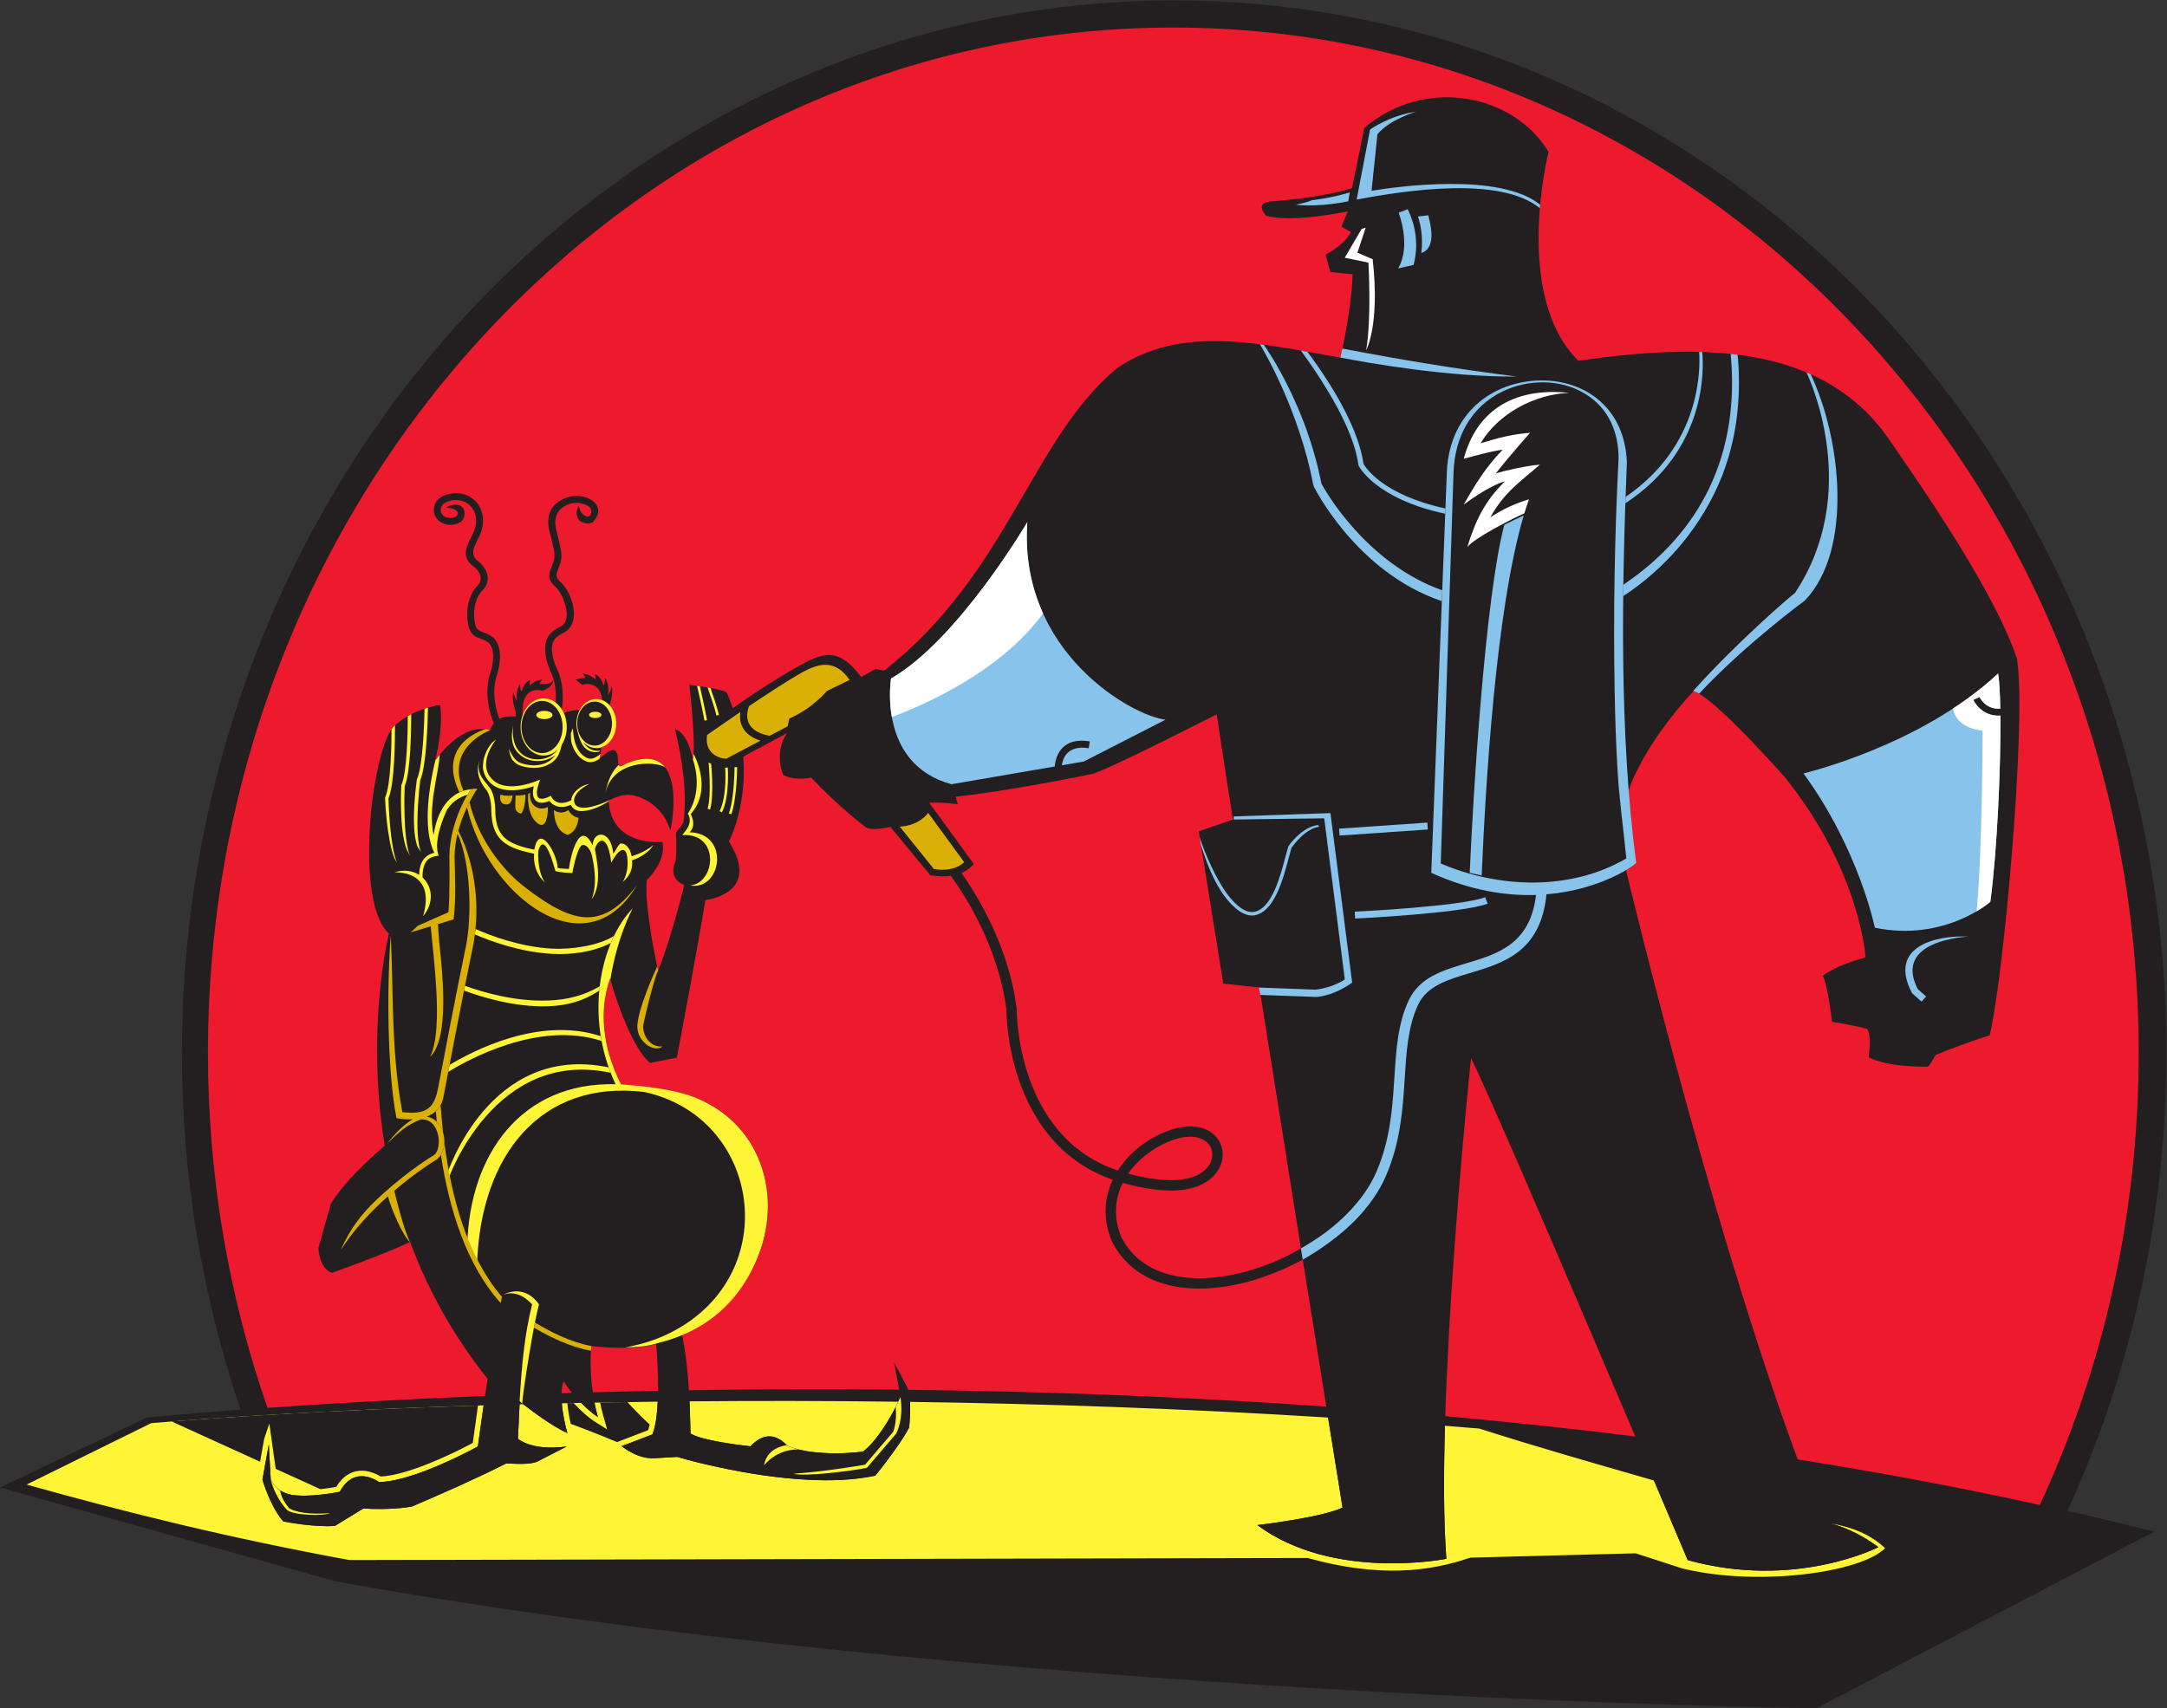
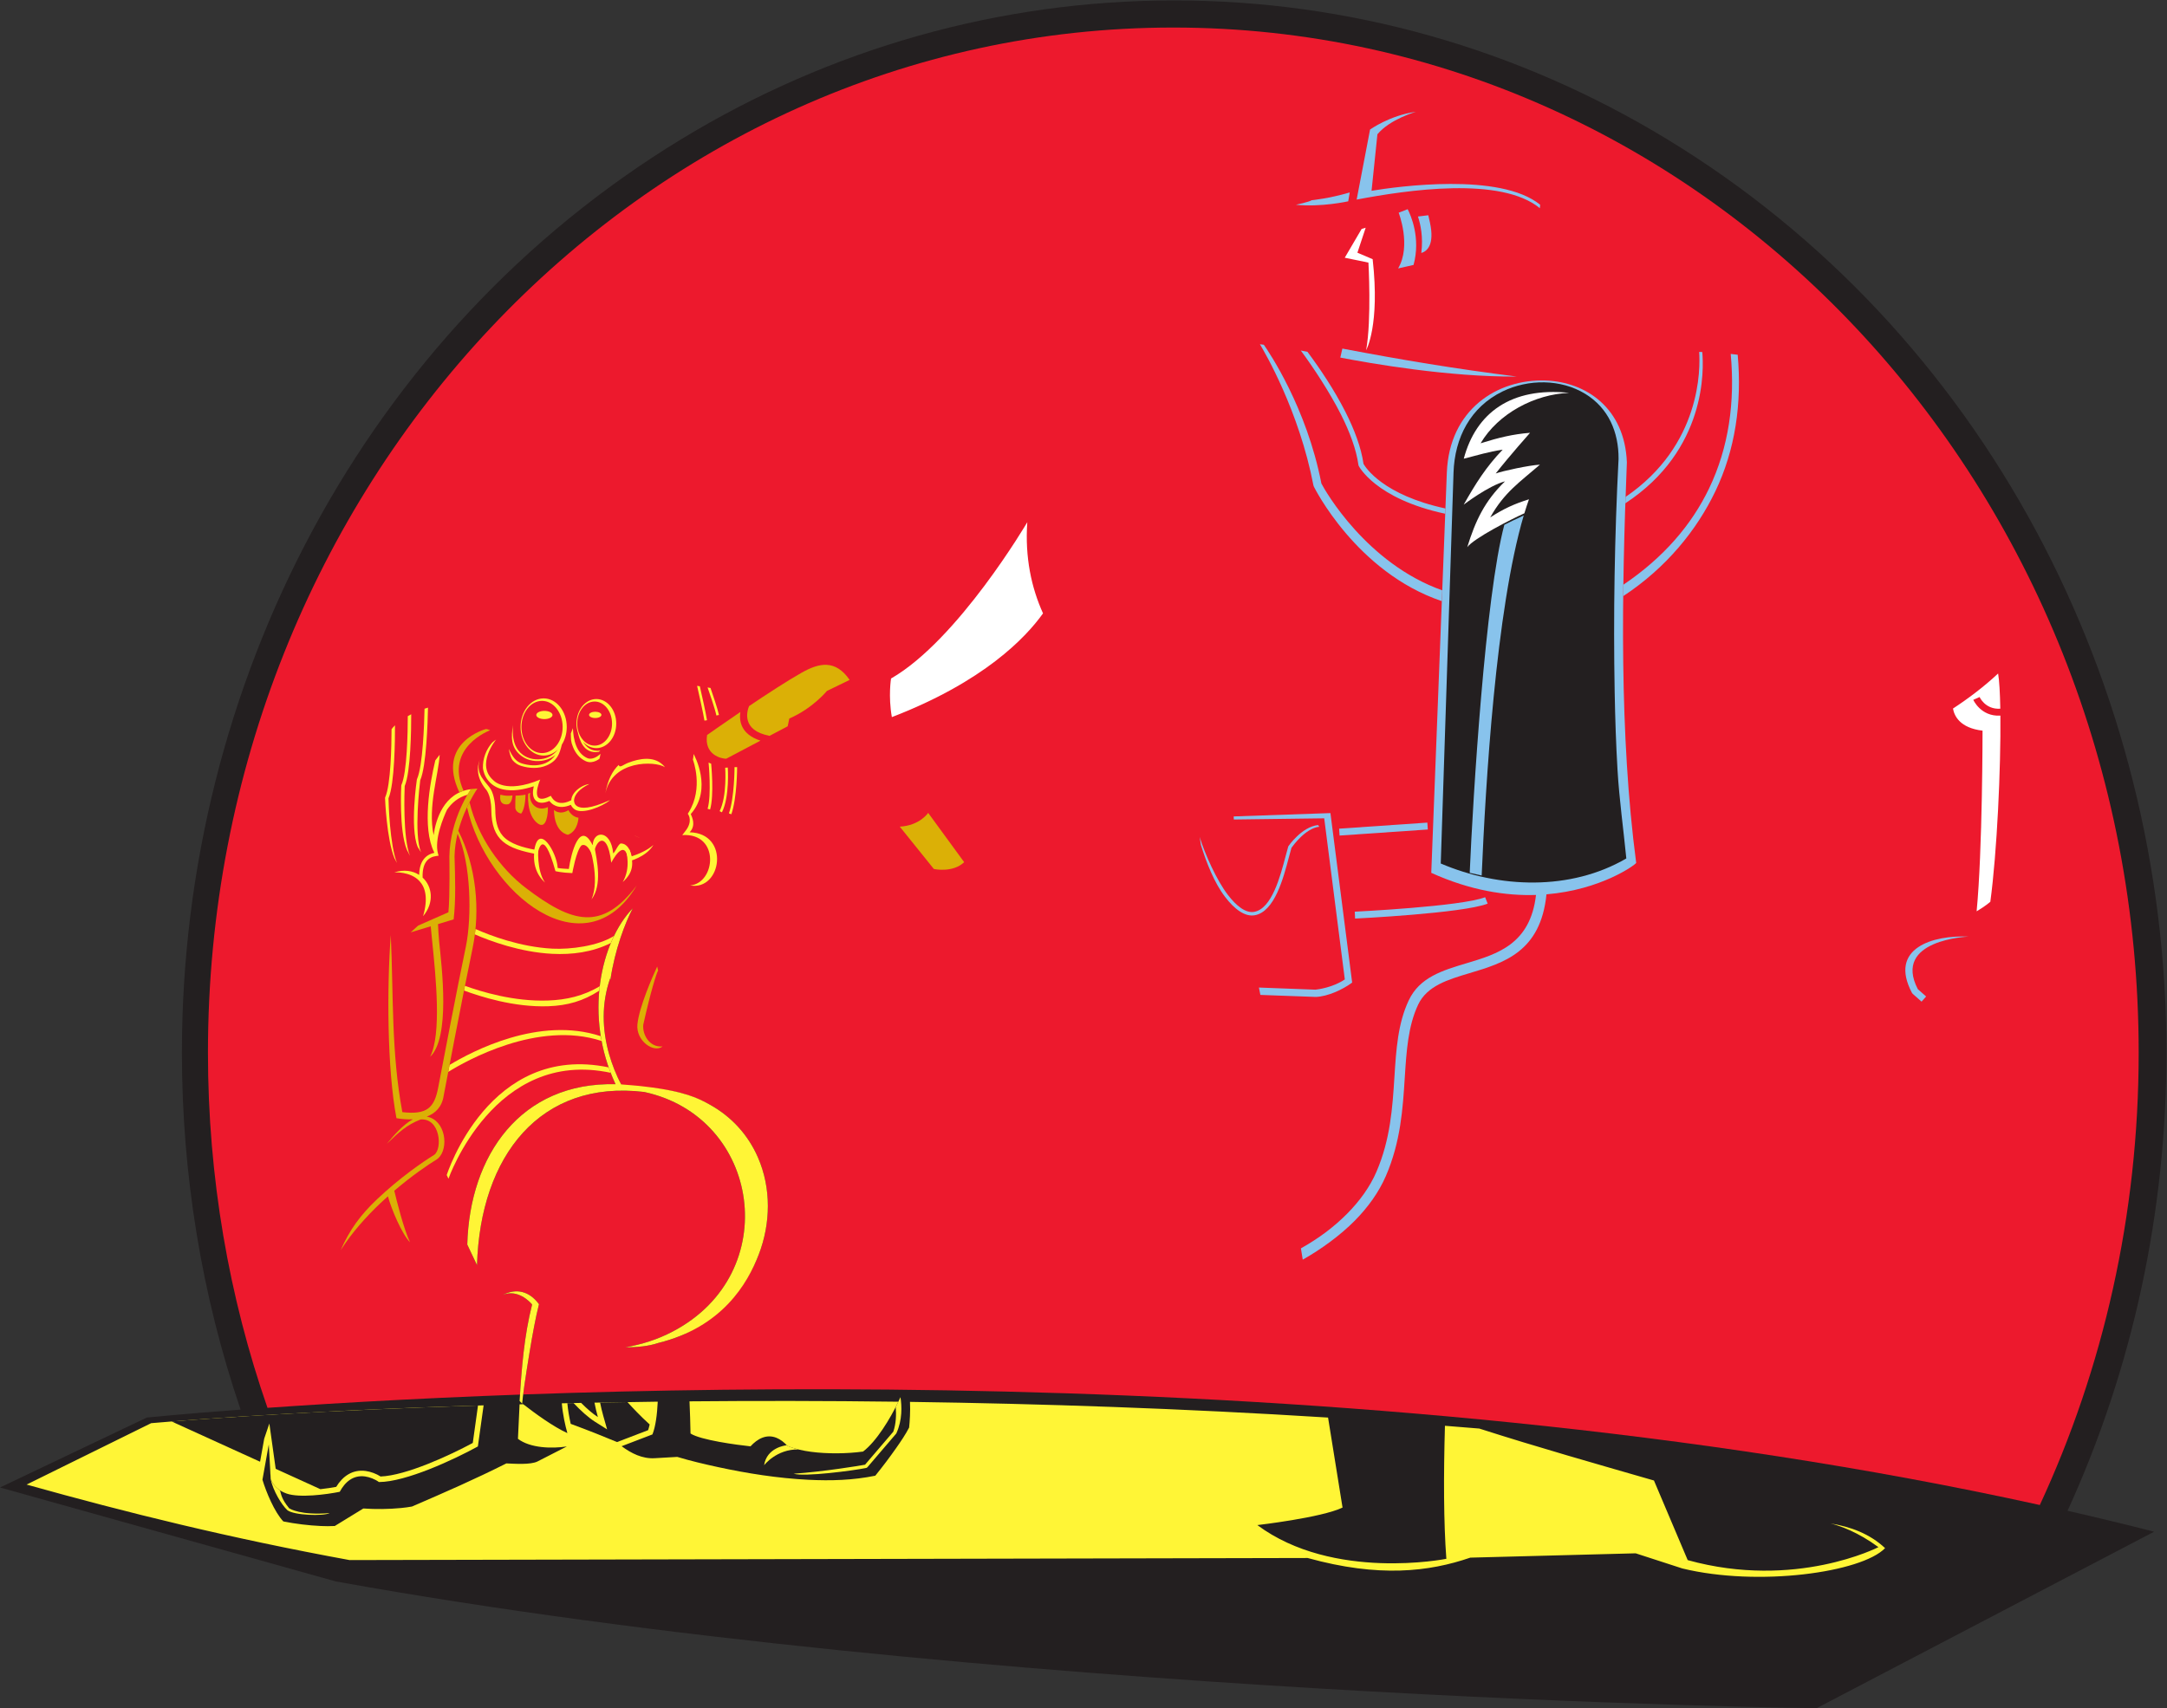
<svg xmlns="http://www.w3.org/2000/svg" viewBox="0 0 753.587 594.173" height="594.173" width="753.587" xml:space="preserve" id="svg2" version="1.1">
  <rect x="0" y="0" width="753.587" height="594.173" fill="#333333" stroke="none" />
  <defs id="defs6" />
  <g transform="matrix(1.333,0,0,-1.333,0,594.173)" id="g10">
    <g transform="scale(0.1)" id="g12">
      <path id="path14" style="fill:#231f20;fill-opacity:1;fill-rule:evenodd;stroke:none" d="m 3063.22,4456.3 c 455.65,0 896.48,-125.39 1285.59,-361.94 827.46,-503.05 1303.07,-1423.06 1303.07,-2383.55 0,-413.07 -86.61,-820.759 -258.01,-1195.822 75.79,-17.324 151.12,-35.465 225.85,-54.586 L 4739.61,0.027 C 4739.61,-1.141 2552.02,28.367 875.883,330.652 L 0,575.773 383.066,758.289 c 0,0 87.715,8.969 244.606,20.688 C 525.879,1078.11 474.57,1392.86 474.57,1710.81 c 0,960.49 475.606,1880.5 1303.06,2383.55 389.12,236.55 829.95,361.94 1285.59,361.94 v 0" />
      <path id="path16" style="fill:#ed192d;fill-opacity:1;fill-rule:evenodd;stroke:none" d="m 3060.97,4385.54 c 1390.91,0 2518.46,-1197.76 2518.46,-2675.27 0,-423.66 -92.85,-824.223 -257.89,-1180.219 C 3520.57,927.18 1470.45,837.766 697.828,783.645 597.41,1072.36 542.504,1384.46 542.504,1710.27 c 0,1477.51 1127.556,2675.27 2518.466,2675.27 v 0" />
      <path id="path18" style="fill:#fff536;fill-opacity:1;fill-rule:evenodd;stroke:none" d="m 394.355,743.605 c 0,0 334.645,30.508 867.295,46.524 -5.25,-36.43 -10.38,-73.613 -14.97,-107.285 -62.4,-34.297 -187.77,-92.735 -258.133,-92.856 -9.652,7.231 -24.57,13.032 -36.313,14.59 -30.718,4.121 -52.007,-14.258 -65.886,-40.055 -34.793,-7.05 -105.293,-16.308 -138.567,-4.613 -18.98,6.66 -34.121,18.93 -41.488,38.07 l -5.078,90.133 -16.512,-92.047 c 9.57,-32.089 31.473,-84.574 54.356,-108.734 l 0.14,-0.137 0.199,-0.039 c 31.239,-6.25 65.747,-10.488 97.45,-11.914 12.113,-0.547 24.32,-0.664 36.429,0.039 l 0.161,0.024 74.433,45.664 c 31.797,-2.246 67.129,-1.836 98.709,1.25 9.43,0.933 18.89,2.168 28.22,3.863 88.22,38.051 163.66,71.035 246.24,112.539 21.04,-0.894 63.39,-4.058 81.42,5.156 l 76.35,39.067 c -38.65,-5.942 -95.34,-4.629 -127.57,19.898 l 4.26,90.039 9.54,0.254 c 31.62,-24.605 78.4,-58.633 115.15,-75.387 -5.48,19.122 -12.19,49.278 -14.5,77.793 16.65,0.372 33.48,0.704 50.43,1.051 15.13,-15.269 30.99,-28.922 43.64,-36.89 -3.41,11.992 -6.35,24.605 -8.83,37.554 53.63,0.996 108.64,1.86 165.02,2.539 -1.61,-33.941 -5.68,-65.117 -13.84,-85.449 l -80.4,-30.777 c 25.22,-18.598 53.82,-33.125 86.02,-31.289 l 59.18,3.394 c 34.54,-10.41 71.04,-18.961 106.36,-26.621 77.08,-16.656 156.77,-29.121 235.57,-33.062 59.13,-2.969 116.5,-1.25 174.68,10.64 19.08,23.457 37.44,47.934 54.82,72.676 11.76,16.738 24,34.77 33.42,52.934 1.63,15.23 3.49,42.886 2.25,67.031 341.22,-4.77 709.54,-17.031 1090.69,-40.938 23.19,-144.32 37.78,-234.867 37.78,-234.867 -55.28,-26.519 -222.27,-45.703 -222.27,-45.703 198.01,-147.246 493.08,-88.008 493.08,-88.008 -7.11,94.731 -7.4,216.332 -3.67,347.129 29.82,-2.32 59.69,-4.722 89.61,-7.222 151.42,-48.575 303.58,-91.7 455.65,-135.571 52.89,-124.59 88.03,-207.73 88.03,-207.73 280.96,-77.856 497.61,33.847 497.61,33.847 -53.58,39.356 -99.37,55.411 -125.09,61.856 52.17,-8.598 101.97,-26.602 142.44,-64.438 -61.55,-63.589 -330.72,-101.207 -528.81,-53.101 l -121.85,39.566 -431.42,-11.289 c -107.63,-36.969 -238.38,-52.515 -424.43,-0.918 L 912.004,386.34 C 600.73,443.406 333.203,509.523 69.394,583.391 L 394.355,743.605 Z m 1404.435,56.969 c 171.2,1.528 353.63,1.449 544.82,-0.996 -21.13,-44.234 -56.96,-103.394 -92.03,-130.055 -42.09,-5.785 -93.74,-6.195 -135.48,-0.664 -21.15,2.813 -42.99,7.52 -62.71,15.821 -6.53,8.535 -18.06,16.914 -27.89,20.8 -26.42,10.426 -49.71,-2.871 -67.56,-22.343 -34.24,3.648 -130.01,16.211 -156.5,33.515 -0.53,26.344 -1.28,54.801 -2.65,83.922 v 0" />
      <path id="path20" style="fill:#231f20;fill-opacity:1;fill-rule:evenodd;stroke:none" d="m 447.699,748.059 c 112.953,8.945 399.133,29.312 799.321,41.621 -4.69,-32.539 -9.18,-65.102 -13.63,-97.676 -60.77,-32.758 -174.19,-85.141 -240.484,-87.539 -11.269,7.242 -26.109,12.691 -38.761,14.394 -34.497,4.629 -60.145,-13.695 -77.016,-41.449 -11.344,-2.105 -25.883,-4.375 -41.274,-6.051 L 719.23,624.445 702.688,742.664 689.301,703.273 678.492,642.996 447.699,748.059 Z m 1032.401,47.695 16.28,0.328 c 18.4,-19.762 39.13,-38.238 55.71,-48.672 l 31.79,-20.039 -10.27,36.156 c -3.09,10.875 -5.79,22.246 -8.1,33.907 23.57,0.429 47.4,0.82 71.51,1.187 12.04,-13.457 33.17,-36.109 57.82,-58.379 -1.18,-5.347 -2.5,-10.347 -4.01,-14.879 l -81.04,-31.039 c -29.73,12.406 -73.17,29.985 -120.91,47.524 -3.63,15.957 -7.17,35.39 -8.78,53.906 v 0" />
-       <path id="path22" style="fill:#231f20;fill-opacity:1;fill-rule:evenodd;stroke:none" d="m 1135.33,2472.81 c 24.61,33.25 59.86,69.97 101.2,80.06 11.56,2.82 30.17,4.13 41.67,-1.01 2.58,6.94 5.97,12.91 10.14,17.87 -9.16,22.13 -25.22,71.93 -11.33,124.84 l 0.25,0.82 c 0.06,0.17 22.37,59.47 -1.94,84.24 -7,5.65 -14.36,8.42 -21,10.92 -14.22,5.35 -25.96,9.77 -31.47,30.89 -9.1,34.83 -3.07,80.91 22.15,106.88 l 0.5,0.45 c 0.06,0.06 22.78,19.6 -6.54,48.04 -36.89,24.52 -23.11,52.15 -9.66,79.11 3.39,6.78 6.75,13.53 8.84,19.67 2.77,8.17 4.05,16.05 4.04,23.41 -0.01,12.2 -3.54,23.16 -9.66,31.91 -6.04,8.65 -14.67,15.2 -24.97,18.7 -5.54,1.88 -11.55,2.89 -17.88,2.88 -7.61,-0.01 -17.31,-1.61 -25.42,-5.38 -5.49,-2.57 -10.05,-6.07 -12.08,-10.61 -2.64,-5.91 -2.93,-11.18 -1.57,-15.52 1.2,-3.85 3.71,-7.15 7.02,-9.66 l 0.01,0.02 c 3.59,-2.72 8.09,-4.55 12.94,-5.27 24.76,-3.64 33.75,16.64 10.07,24.01 -6.05,1.89 -12.83,2.52 -17.3,2.36 11.13,8.89 42.77,15.21 48.02,-9.03 1.1,-5.11 0.7,-10.36 -0.61,-14.84 -1.61,-5.46 -4.79,-10.15 -8.52,-12.64 -10.74,-7.16 -23.05,-9.35 -34.27,-7.7 -7.84,1.15 -15.21,4.2 -21.19,8.72 v 0.04 c -6.25,4.74 -11.03,11.08 -13.39,18.62 -2.59,8.33 -2.24,17.94 2.36,28.22 4.03,9.04 11.82,15.4 20.9,19.63 10.54,4.92 23.15,7 33.03,7.01 8.4,0.01 16.35,-1.31 23.66,-3.79 13.96,-4.74 25.69,-13.66 33.93,-25.47 8.17,-11.7 12.88,-26.2 12.91,-42.21 0.01,-9.34 -1.56,-19.17 -4.97,-29.19 -2.53,-7.45 -6.13,-14.67 -9.75,-21.93 -10.01,-20.07 -20.27,-40.65 4.14,-56.52 l 1.3,-1.02 c 41.68,-39.78 10.96,-70.91 6.95,-74.66 -20.82,-21.5 -25.21,-60.42 -17.57,-89.73 3.15,-12.05 10.95,-14.99 20.41,-18.55 8.12,-3.05 17.16,-6.46 26.56,-14.24 l 0.64,-0.56 c 31.6,-31.6 8.39,-97.73 6.44,-103.06 -11.49,-44.36 0.26,-86.3 8.62,-107.99 6.92,3.66 14.93,5.83 23.93,6.46 5.68,0.4 12.4,0.13 18.94,-0.78 -0.35,4.57 -0.52,8.9 -0.54,13.01 -2.69,7.86 -10.8,34.03 -5.95,50.85 0,0 1.57,-10.36 8.94,-22.32 0.12,0.52 0.26,1.01 0.39,1.51 -1.04,7.45 -2.6,27.8 8.27,42.47 0,0 -0.27,-10.62 2.61,-19.65 0.75,0.96 1.52,1.88 2.32,2.76 2.13,7.83 7.82,21.52 22.15,27.39 0,0 -3.32,-6.34 -1.98,-14.17 0.55,0.19 1.1,0.37 1.65,0.55 3.03,3.69 11.7,11.57 32.15,14.63 0,0 -6.54,-5.07 -8.14,-11.56 14.46,-0.4 29.22,-1.27 35.59,8.76 -0.82,-6.87 -3.84,-16.53 -27.09,-26.69 -0.2,0.06 -60.54,20.69 -52.1,-69.48 7.85,25.28 27.29,43.17 50.02,43.17 13.09,0 25.08,-5.94 34.4,-15.8 3.17,23.4 3.32,54.66 -8.9,85.67 -2.52,4.94 -33.73,67.83 -6.18,103.09 l 0.53,0.63 c 10.83,11.46 20.61,16.34 28.67,20.36 34.56,17.23 4.72,89.47 -14.49,104.92 l -0.4,0.36 c -21.27,19.21 -15.43,33.69 -8.11,51.83 4.35,10.78 9.41,23.33 5.96,39.66 h -0.01 c -1.36,6.42 -2.94,13.75 -4.67,21.28 v 0.04 c -1.61,7.08 -3.48,14.89 -5.58,23.08 l 0.02,0.01 -0.44,1.68 h -0.01 c -4.46,16.64 -19.75,73.82 47.59,94.8 15.77,4.91 35.25,3.63 50.41,-2.37 7.73,-3.06 14.53,-7.41 19.42,-12.86 5.46,-6.07 8.58,-13.41 8.24,-21.85 -0.34,-8.16 -4,-16.99 -12.12,-26.15 -3.66,-4.13 -9.37,-5.85 -15.8,-5.44 -5.32,0.33 -11.54,2.18 -17.32,5.32 -10.54,5.73 -15.95,27.38 -4.49,41.03 0.23,-21.57 24.02,-37.55 30.78,-21.99 2.25,5.19 1.29,12.61 -2.68,17.02 -2.96,3.29 -7.4,6.05 -12.66,8.13 -11.67,4.63 -26.53,5.65 -38.42,1.95 -50.8,-15.83 -38.98,-60.06 -35.53,-72.94 v -0.04 l 0.47,-1.78 0.03,-0.08 c 1.83,-7.13 3.77,-15.29 5.65,-23.54 l 0.01,0.01 c 1.78,-7.81 3.38,-15.19 4.73,-21.58 v -0.03 c 4.59,-21.67 -1.57,-36.93 -6.87,-50.06 -4.67,-11.59 -8.4,-20.85 3.16,-31.52 33.76,-27.24 59.45,-110.97 11.16,-135.05 -6.72,-3.34 -14.86,-7.41 -23.31,-16.26 -20.93,-27.59 8.35,-83.57 8.43,-83.73 l 0.36,-0.81 c 16.76,-42.13 12.87,-84.65 7.4,-111.1 12.17,4.8 25.11,8.46 38.03,9.9 3.23,0.36 9.83,0.91 14.1,0.59 8.31,13.36 21.19,21.92 35.65,21.92 7.4,0 14.39,-2.24 20.57,-6.23 -1.63,67.35 -52.7,49.86 -52.9,49.8 l -17.34,13.76 c 0.1,0.03 11.38,3.78 25.86,4.19 -1.62,6.48 -8.15,11.55 -8.15,11.55 20.45,-3.06 29.12,-10.94 32.14,-14.63 0.56,-0.18 1.11,-0.36 1.66,-0.55 1.34,7.83 -1.98,14.17 -1.98,14.17 14.33,-5.87 20.02,-19.56 22.15,-27.39 0.8,-0.88 1.57,-1.8 2.32,-2.76 2.88,9.03 2.61,19.65 2.61,19.65 10.88,-14.67 9.3,-35.02 8.27,-42.46 0.13,-0.51 0.26,-1 0.39,-1.51 7.37,11.95 8.95,22.31 8.95,22.31 4.84,-16.82 -3.27,-42.99 -5.96,-50.84 -0.02,-4.69 -0.24,-9.65 -0.69,-14.94 4.73,-9.08 7.49,-19.96 7.49,-31.66 0,-24.01 -11.59,-44.57 -28.06,-53.2 0.09,-3.13 -0.03,-6.09 -0.3,-8.62 -0.2,-7.26 -1.92,-21.6 -4.4,-29.79 8.81,7.29 27.95,24.77 37.23,22.58 9.31,-2.19 10.85,-17.37 11.09,-25.26 0.86,-28.44 8.22,-15.07 27,-7.88 28.37,10.88 64.39,17.9 89.14,-4.75 37.62,-34.43 30.76,-124.21 21.03,-169.53 l -0.51,-2.34 -0.75,2.27 c -10.73,32.53 -31.03,58.96 -61.06,75.7 -11.12,6.19 -27.91,12.97 -40.81,14.41 -18.03,2.76 -42.94,-5.91 -58.48,-14.94 2.77,-48.41 25.86,-83.75 72.31,-99.52 19.39,-6.58 46.78,-10.15 67.42,-7.79 l 0.59,0.06 0.12,-0.57 c 5.26,-24.28 -3.61,-48.67 -16.47,-69.04 -6.46,-10.22 -15.63,-22.1 -24.57,-30.44 -2.86,-32.22 1.52,-70.48 5.79,-102.53 5.89,-44.2 14.02,-89.65 23.81,-133.26 11.79,27.92 21.45,57.69 30.39,86.6 13.92,45 26.73,91.07 38.04,136.83 -17.18,6.53 -28.44,18.61 -28.44,37.64 0,7.72 2.21,17.81 5.73,24.67 2.84,22.67 2.08,50.6 0.83,73.46 l -0.01,0.24 19.5,26.28 c 2.56,18.26 3.59,36.78 3.63,55.2 0.11,43.05 -5.01,86.98 -12.74,129.3 -3.55,19.43 -7.66,39.72 -12.91,58.8 l -0.32,1.18 1.16,-0.39 c 26.82,-8.94 41.4,-52.99 46.01,-79.67 2.19,11.15 2.28,25.12 2.28,35.97 0.01,18.43 -0.9,36.96 -2.08,55.34 -2.2,34.32 -5.37,69.02 -9.41,103.18 l -0.1,0.82 0.82,-0.1 c 10.8,-1.24 88.95,-11.01 96.97,-20.65 38.34,-87.43 53.5,-182.1 38.79,-276.7 -4.31,-27.72 -11.19,-55.45 -20.9,-81.79 -3.51,-9.52 -7.77,-20.38 -12.64,-29.38 25.26,-39.46 45.88,-93.22 2.19,-128.1 -16.19,-12.93 -42.44,-22.6 -63.32,-24.85 -23.09,-137.11 -48.54,-274.18 -74.4,-410.82 l -0.09,-0.43 -70.12,-13.69 -0.25,0.22 c -45.66,38.94 -87.44,160.27 -103.75,220.04 -22.73,-64.67 -21.12,-133.44 -2.25,-198.85 7.99,-27.7 21.64,-63.03 37.37,-87.74 77.22,5.63 157.45,-4.8 225.81,-43 55.89,-31.24 98.92,-78.32 124.58,-137.02 35.25,-80.62 33.52,-173.08 1.93,-254.55 -36.53,-94.2 -108.98,-166.41 -199.58,-209.625 16.69,-77.89 20.31,-176.855 21.9,-256.543 26.49,-17.304 122.26,-29.867 156.5,-33.515 17.85,19.472 41.14,32.769 67.56,22.343 9.83,-3.886 21.36,-12.265 27.89,-20.8 19.72,-8.301 41.56,-13.008 62.71,-15.821 41.74,-5.531 93.39,-5.121 135.48,0.664 38.47,29.254 77.86,97.594 97.75,142.481 l -16.83,90.328 34.16,-64.723 c 11.12,-21.078 7.8,-80.254 5.1,-105.468 -9.42,-18.164 -21.66,-36.196 -33.42,-52.934 -17.38,-24.742 -35.74,-49.219 -54.82,-72.676 -58.18,-11.89 -115.55,-13.609 -174.68,-10.64 -78.8,3.941 -158.49,16.406 -235.57,33.062 -35.32,7.66 -71.82,16.211 -106.36,26.621 l -59.18,-3.394 c -32.2,-1.836 -60.8,12.691 -86.02,31.289 l 80.4,30.777 c 21.1,52.539 14.82,177.617 9.64,235.625 -47.69,-13.008 -120.36,-11.031 -169.34,-4.976 -0.36,-4.122 -0.65,-8.325 -0.88,-12.598 -2.94,-53.535 3.04,-119.199 18.23,-172.695 -28.28,17.808 -72.6,64.058 -88.98,93.164 -13.87,-32.657 -0.31,-101.235 9.41,-135.118 -40.5,18.473 -93.18,57.887 -124.33,82.594 l -4.62,-97.5 c 32.23,-24.527 88.92,-25.84 127.57,-19.898 l -76.35,-39.067 c -18.03,-9.214 -60.38,-6.05 -81.42,-5.156 -82.58,-41.504 -158.02,-74.488 -246.24,-112.539 -9.33,-1.695 -18.79,-2.93 -28.22,-3.863 -31.58,-3.086 -66.912,-3.496 -98.709,-1.25 l -74.433,-45.664 -0.161,-0.024 c -12.109,-0.703 -24.316,-0.586 -36.429,-0.039 -31.703,1.426 -66.211,5.664 -97.45,11.914 l -0.199,0.039 -0.14,0.137 c -22.883,24.16 -44.786,76.645 -54.356,108.734 l 16.512,92.047 5.078,-90.133 c 7.367,-19.14 22.508,-31.41 41.488,-38.07 33.274,-11.695 103.774,-2.437 138.567,4.613 13.879,25.797 35.168,44.176 65.886,40.055 11.743,-1.558 26.661,-7.359 36.313,-14.59 70.363,0.121 195.733,58.559 258.133,92.856 7.59,55.644 16.64,120.918 25.3,176.441 -88.04,110.805 -154.91,230.295 -201.98,357.075 -67.08,-32.09 -203.785,-80.35 -203.785,-80.35 -33.848,10.15 -35.535,64.31 -35.535,64.31 l 32.156,115.1 c 31.258,52.09 90.562,109.08 140.914,152.23 -8.937,54.3 -14.848,109.63 -17.789,165.9 -4.844,92.71 -1.715,186.81 9.945,278.94 3.391,26.8 7.514,53.62 12.684,80.14 1.82,9.41 3.75,19.04 6.08,28.36 -54.822,50.96 -53.971,201.29 -50.143,270.09 3.164,56.85 10.528,115.79 23.438,171.29 6.019,25.9 20.505,81.57 40.395,100.19 22.15,20.72 49.68,35.52 78.3,45.14 12.36,4.16 27.62,8.38 40.68,9.92 l 0.6,0.07 0.11,-0.6 c 7.33,-40.33 -2.46,-103.42 -12.72,-144.28 v 0" />
      <path id="path24" style="fill:#231f20;fill-opacity:1;fill-rule:evenodd;stroke:none" d="m 1592.46,1901.16 -0.78,2.82 c -22.73,-64.67 -21.12,-133.44 -2.25,-198.85 l 0.33,-1.14 0.04,-0.15 0.29,-0.98 0.1,-0.35 0.24,-0.8 0.16,-0.53 0.19,-0.62 0.35,-1.17 0.27,-0.88 0.09,-0.3 0.33,-1.05 0.04,-0.12 0.37,-1.19 0.02,-0.06 0.35,-1.13 0.08,-0.23 0.31,-0.96 0.13,-0.43 0.26,-0.76 0.19,-0.63 0.2,-0.58 0.26,-0.8 0.14,-0.41 0.32,-1 0.08,-0.24 0.39,-1.17 0.02,-0.04 0.42,-1.23 0.05,-0.13 0.37,-1.1 0.11,-0.31 0.32,-0.92 0.18,-0.51 0.25,-0.74 0.25,-0.68 0.19,-0.55 0.31,-0.88 0.13,-0.37 0.39,-1.08 0.06,-0.17 0.45,-1.25 h 0.01 l 0.45,-1.25 0.07,-0.19 0.39,-1.06 0.15,-0.39 0.33,-0.86 0.21,-0.59 0.26,-0.68 0.28,-0.76 0.19,-0.49 0.37,-0.95 0.12,-0.3 0.44,-1.15 0.04,-0.12 0.5,-1.25 0.03,-0.08 0.46,-1.19 0.11,-0.25 0.39,-1 0.18,-0.47 0.33,-0.8 0.26,-0.64 0.24,-0.61 0.35,-0.84 0.17,-0.41 0.42,-1.01 0.1,-0.24 0.51,-1.21 0.01,-0.04 0.53,-1.25 0.06,-0.15 0.47,-1.1 0.14,-0.33 0.39,-0.92 0.22,-0.52 0.32,-0.73 0.31,-0.7 0.62,-1.43 0.16,-0.35 0.48,-1.05 0.08,-0.18 0.55,-1.23 0.01,-0.02 0.55,-1.19 0.1,-0.21 0.46,-1.02 0.18,-0.39 0.39,-0.82 0.26,-0.57 0.31,-0.64 0.35,-0.75 0.22,-0.46 0.45,-0.92 0.12,-0.28 0.54,-1.09 0.04,-0.09 0.59,-1.2 0.04,-0.08 0.55,-1.09 0.13,-0.27 0.46,-0.92 0.22,-0.43 0.37,-0.72 0.32,-0.63 0.28,-0.54 0.4,-0.78 0.2,-0.38 0.5,-0.93 0.1,-0.22 0.59,-1.09 0.02,-0.04 0.69,-1.27 0.53,-0.98 0.17,-0.31 0.45,-0.8 c 1.98,-3.56 4,-6.95 6.05,-10.2 77.22,5.63 157.45,-4.8 225.81,-43 55.89,-31.24 98.92,-78.32 124.58,-137.02 35.25,-80.62 33.52,-173.08 1.93,-254.55 -36.29,-93.57 -108.01,-165.45 -197.78,-208.75 -19.7,-8.355 -41.24,-15.562 -64.76,-21.343 -25.45,-8.614 -53.47,-10.825 -85.12,-11.426 45.69,8.847 82.82,20.058 123.84,41.562 290.18,152.067 228.98,559.787 -74.83,625.037 -270,32.56 -427.68,-165.68 -436.04,-451.89 l -25.39,53.63 c 6.19,233.73 139.91,424.35 386.8,418.51 -83.52,178.13 -38.59,372.42 44.8,458.91 -20.29,-39.28 -46.21,-106.68 -58.18,-185.9 z m -230.14,-1106.012 -2.36,1.856 -4.4,4.394 c 5.05,84.278 11.74,169.723 32.64,251.932 -6.53,7.89 -37.82,40.47 -76.12,25.16 35.81,17.96 68.61,8.88 92.76,-22.74 l 1.3,-1.73 -0.54,-2.12 c -7.53,-28.92 -16.36,-76.443 -24.25,-124.252 -11.15,-67.519 -17.94,-115.585 -19.03,-132.5 v 0" />
      <path id="path26" style="fill:#fff536;fill-opacity:1;fill-rule:evenodd;stroke:none" d="m 1240.47,2033.14 c 37.96,-16.84 116.58,-46.96 200.82,-51.28 46.69,-2.4 118.46,6.8 160.34,33.05 -2.93,-6.03 -5.38,-11.91 -8.04,-18.3 -48.23,-24.22 -101.67,-30.88 -152.98,-28.24 -83.6,4.28 -161.6,33.26 -201.73,50.72 0.6,4.67 1.13,9.34 1.59,14.05 z m 322.91,-160.9 c -41.75,-27.13 -82.6,-38.85 -132.66,-40.63 -90.26,-3.24 -177.88,25.39 -220.2,40.94 l 2.46,12.38 c 40.53,-14.82 127.2,-41.64 216.7,-38.41 47.8,1.71 93.25,12.01 134.93,37.36 -0.46,-3.85 -0.86,-7.74 -1.23,-11.64 z m 6.1,-131.31 c -166.53,54.64 -355.05,-52.68 -400.19,-80.77 l 3.48,18.21 c 59.4,35.98 234.28,128.04 394.52,75.06 0.66,-4.16 1.41,-8.34 2.19,-12.5 z m -417.66,-76.25 -0.14,0.19 0.21,0.14 -0.07,-0.33 z m 441.32,-6.78 c -303.55,65 -422.85,-275.47 -423.21,-276.46 l -4.52,9.68 c 0.38,1.02 110.17,345.92 422.5,280.94 1.66,-4.73 3.4,-9.45 5.23,-14.16 v 0" />
      <path id="path28" style="fill:#fff536;fill-opacity:1;fill-rule:evenodd;stroke:none" d="m 1592.46,1901.16 -0.78,2.82 c -22.73,-64.67 -21.12,-133.44 -2.25,-198.85 6.94,-24.08 18.16,-53.93 31.32,-77.54 l 0.34,-0.02 c 10.07,-0.72 19.65,-1.5 28.79,-2.34 11.01,-0.83 22.19,-1.98 33.53,-3.44 102.55,-11.93 138.48,-30.24 169.2,-47.4 55.89,-31.24 98.92,-78.32 124.58,-137.02 35.25,-80.62 33.52,-173.08 1.93,-254.55 -29.12,-75.12 -95.32,-189.058 -262.54,-230.093 -25.45,-8.614 -53.47,-10.825 -85.12,-11.426 45.69,8.847 82.82,20.058 123.84,41.562 290.18,152.067 228.98,559.787 -74.83,625.037 -270,32.56 -427.68,-165.68 -436.04,-451.89 l -25.39,53.63 c 6.19,233.73 139.91,424.35 386.8,418.51 -83.52,178.13 -38.59,372.42 44.8,458.91 -20.29,-39.28 -46.21,-106.68 -58.18,-185.9 z M 1355.56,801.398 c 5.05,84.278 11.74,169.723 32.64,251.932 -6.53,7.89 -37.82,40.47 -76.12,25.16 35.81,17.96 68.61,8.88 92.76,-22.74 l 1.3,-1.73 -0.54,-2.12 c -7.53,-28.92 -16.36,-76.443 -24.25,-124.252 -11.25,-68.164 -18.07,-116.503 -19.05,-132.992 l -6.74,6.742 v 0" />
      <path id="path30" style="fill:#dbb006;fill-opacity:1;fill-rule:evenodd;stroke:none" d="m 1714.5,1935.28 c 0.77,-3.51 1.54,-7.01 2.32,-10.5 -4.56,-8.29 -19.15,-53.89 -38.64,-141.31 -2.64,-25.36 15.68,-59.92 50.41,-56.82 -23.27,-18.2 -70.08,15.08 -65.71,57.85 4.66,45.49 39.42,124.18 51.62,150.78 z m -571.8,110.67 c 0.68,-12.5 1.27,-29 2.91,-45.06 7.02,-68.59 29.62,-250.9 -23.6,-301.39 30.33,58.79 14.96,208.93 5.69,299.55 -1.62,15.81 -3.06,29.85 -4.03,41.15 l -52.24,-15.75 19.41,17.59 79,34.79 c 4.29,42.26 2.51,145.25 2.5,145.58 v 0.29 c 1.73,98.57 56.13,175.44 56.29,175.66 l 16.94,1.28 c -0.11,-0.16 -32.89,-46.87 -49.86,-110.17 46.67,-92.58 57.81,-205.67 37.32,-305.81 v -0.04 c -26.65,-127.17 -73.6,-375.21 -75.49,-385.19 -4.29,-29.55 -21.72,-46.33 -44.14,-54.81 49.87,-9.22 57.94,-83.01 29.99,-108.61 -1.05,-0.96 -2.16,-1.86 -3.33,-2.64 -23.52,-14.39 -65.74,-43.22 -111.42,-82.18 5.66,-23.85 24.09,-98.6 41.04,-134.58 -21.66,22.59 -48.25,85.79 -57.66,120.04 -6.22,-5.54 -12.457,-11.29 -18.7,-17.16 -37.984,-35.9 -75.625,-77.85 -104.468,-123.44 23.492,53.81 52.269,92.68 95.211,133.26 58.927,55.71 118.677,97.03 148.737,115.45 22.14,16.27 15.62,96.52 -35.6,92.35 -36.36,-14.36 -56.18,-32.78 -88.12,-63.64 19.51,23.42 42.33,50.1 68.05,64.12 -14.46,-0.74 -29.24,0.49 -42.81,2.89 -24.63,128.21 -24.98,343.73 -14.81,477.88 7.22,-157.64 0.94,-304.95 30.15,-462.06 63.84,-7.44 83.45,11.02 93.45,63.68 11.39,59.96 49.33,258.76 72.28,368.32 h 0.02 c 15.73,77.2 13.73,215.88 -21.62,294.63 -4.54,-18.72 -7.59,-38.72 -7.96,-59.28 1.46,-52.29 3.8,-112.87 -2.31,-164.36 l -40.82,-12.34 v 0" />
      <path id="path32" style="fill:#fff536;fill-opacity:1;fill-rule:evenodd;stroke:none" d="m 1807.69,2474.92 c 0.91,4.62 1.45,9.72 1.78,14.88 l 0.61,-1.07 c 0.1,-0.33 50.35,-89.9 -8,-155.62 2.74,-6.84 14.75,-29.16 -2.88,-47.57 106.17,-2.61 83.6,-153.5 1.23,-138.72 66.85,5.71 78.84,137.61 -20.54,131.38 l 9.09,11.8 c 18.03,23.4 7.42,40.39 7.39,40.45 l -2.05,3.5 2.16,3.45 c 39.89,63.83 11.2,137.56 11.21,137.52 z m -704,-408.44 c 13.81,47.32 5.84,75.15 -9.17,91.5 l -0.38,-0.04 -0.04,0.51 c -23.99,25.5 -65.3,22.4 -65.47,22.38 25.27,8.19 47.99,4.41 64.89,-6.48 0.37,17.73 4.45,30.45 10.8,39.45 7.34,10.42 17.57,15.79 28.62,18.08 l -0.26,1.36 c -32.14,64.79 -11.2,180.55 2.96,239.99 3.58,4.82 7.38,9.72 11.39,14.59 -2.56,-50.14 -31.54,-135.49 -15.74,-209.75 5.42,40.47 26.53,110.87 97.07,119.92 -0.91,-1.33 -4.33,-6.38 -9.06,-14.52 -24.3,-6.87 -41.28,-21.67 -53.14,-39.16 -8.4,-17.95 -34.05,-77.49 -23.36,-114.85 l 1.45,-5.06 -5.24,-0.66 c -10.62,-1.33 -20.59,-5.59 -27.32,-15.12 -6.15,-8.71 -9.79,-21.89 -9.14,-41.29 25.18,-23.26 31.16,-65.13 1.14,-100.85 z m -82.19,487.97 c 2.21,3.15 4.5,5.9 6.86,8.11 0.71,0.66 1.41,1.31 2.13,1.96 0.12,-35.37 -0.78,-152.25 -16.97,-190.38 0.25,-11.36 3.23,-122.28 22.21,-168.66 l -6.62,12.18 c -20.64,50.44 -24.6,156.93 -24.61,157.27 l 0.39,1.92 c 14.61,32.66 16.49,134.03 16.61,177.6 z m 42.32,34.12 c 2.96,1.7 5.95,3.33 8.99,4.9 0.05,-38.78 -1.25,-150.4 -17.04,-187.3 -0.47,-11.09 -5.25,-135.48 13.81,-182.08 l -8.32,16.25 c -20.69,50.57 -14.46,166.64 -14.45,167.03 l 0.39,1.64 c 14.84,33.16 16.55,137.16 16.62,179.56 z m 43.71,19.43 c 2.88,0.95 5.92,1.92 9.04,2.84 -0.68,-36.63 -4.08,-152.26 -20.26,-189.63 -1.26,-10.16 -17.07,-141.09 2.04,-187.8 l -8.66,13.88 c -20.75,50.74 -2.27,175.26 -2.22,175.67 l 0.35,1.28 c 15.37,34.35 18.92,144.43 19.71,183.76 z m 815.49,-152.41 c 0,-0.23 0,-80.45 -15.09,-122.99 l -6.37,2.26 c 14.69,41.41 14.69,120.5 14.69,120.73 h 6.77 z m -104.44,212.04 c 2.28,-0.32 4.67,-0.66 7.16,-1.03 5.22,-22.88 15.65,-69.39 18.69,-88.63 l -6.66,-1.04 c -3.11,19.63 -14.22,68.93 -19.19,90.7 z m 27.39,-4.2 c 2.54,-0.43 5.08,-0.88 7.61,-1.34 5.6,-16.02 18.78,-54.43 21.98,-70.44 l -6.64,-1.32 c -3.43,17.11 -18.46,60.33 -22.95,73.1 z m 9.32,-199.02 c 0.02,-0.25 8.18,-82.28 -2.83,-119.45 l -6.48,1.9 c 10.65,35.95 2.61,120.37 2.59,120.61 l 6.72,-3.06 z m 43.34,-9.94 c 0.02,-0.21 5.48,-75.37 -15.25,-116.83 l -6.03,3.01 c 19.88,39.77 14.54,113.14 14.54,113.34 l 6.74,0.48 v 0" />
      <path id="path34" style="fill:#fff536;fill-opacity:1;fill-rule:evenodd;stroke:none" d="m 2052.34,685.988 c 0.36,-0.429 0.71,-0.879 1.05,-1.308 9.46,-3.985 19.4,-7.129 29.52,-9.653 -57.53,1 -89.51,-41.187 -89.51,-41.187 7.01,45.816 54.73,51.719 58.94,52.148 z m 284.45,99.825 c 4.64,9.058 8.79,17.753 12.33,25.718 3.74,-23.258 5.19,-58.961 -10.39,-93.828 l -0.82,-1.441 -75.32,-88.028 -2.53,-1.464 c -34.42,-7.075 -161.44,-23.657 -189.63,-15.079 78.89,5.411 175.52,21.407 186.32,23.575 l 73.75,86.187 c 7.31,21.289 7.94,44.629 6.29,64.36 z M 704.543,629.152 l 1.75,-31.172 c 4.957,-12.871 13.418,-22.617 24.203,-29.667 3.074,-10.586 3.719,-22.286 23.777,-46.7 1.965,-1.543 30.196,-19.023 105.84,-12.597 -15.929,-8.418 -94.066,-6.114 -110.855,7.871 -15.215,14.683 -36.488,49.781 -43.262,80.801 -0.476,11.66 -1.199,22.476 -1.453,31.464 v 0" />
      <path id="path36" style="fill:#fff536;fill-opacity:1;fill-rule:evenodd;stroke:none" d="m 1613.98,2461.27 c 3.18,-8.9 10.87,0.26 25.28,5.78 28.37,10.88 64.39,17.9 89.14,-4.75 2.32,-2.12 4.47,-4.46 6.46,-6.99 -26.63,17.27 -137.85,18.66 -155.43,-68.04 5.85,35.08 18.63,58.83 34.55,74 v 0" />
-       <path id="path38" style="fill:#231f20;fill-opacity:1;fill-rule:evenodd;stroke:none" d="m 3527.02,3966.3 32.15,157.41 c 159.75,135.9 390.67,87.23 480.69,-62.62 0,0 -94.79,-375.75 77.85,-545 317.41,45.14 645.31,49.7 819.87,-219.05 86.81,-125.4 267.48,-388.25 324.23,-558.14 26.23,-154.54 -34.23,-830.92 -71,-983.01 0,0 -74.47,-23.71 -141.33,-51.64 0,0 -9.3,-18.61 -19.46,-30.45 0,0 -104.93,-2.54 -154.86,24.53 0,0 8.45,65.18 -5.09,74.49 0,0 -45.69,11.84 -90.55,17.78 0,0 -11.85,101.54 -24.54,120.15 0,0 29.62,26.25 111.7,48.24 0,0 -11.84,222.58 -209.87,469.69 0,0 -186.17,211.56 -238.65,225.11 0,0 -126.94,-130.31 -172.63,-267.41 l 22,-181.1 c 0,0 -12.26,-12.69 -25.81,-17.34 0,0 257.67,-1085.74 511.54,-1701.819 0,0 64.32,-5.078 147.26,-66.012 0,0 -216.65,-111.703 -497.61,-33.847 0,0 -490.84,1161.068 -565.3,1310.018 0,0 -94.79,-900.413 -64.32,-1306.624 0,0 -295.07,-59.238 -493.08,88.008 0,0 166.99,19.184 222.27,45.703 0,0 -45.69,283.481 -103.87,646.913 -7.95,-4.43 -11.92,-5.99 -19.77,-10 -86.68,-44.1 -183.16,-69.12 -268.35,-65.04 -87.29,4.19 -162.87,38.66 -205.08,113.87 -1.59,2.82 -3.05,5.57 -4.39,8.21 l -0.38,0.89 c -24.12,57.27 -20.11,112.87 2.33,160.74 -275.59,95.45 -277.66,430.96 -277.64,444.85 -21.15,163.9 -108.13,297.81 -144.72,348.01 -14.65,-2.11 -32.42,-2.07 -53.73,1.76 l -104.09,126.09 c 0,0 -49.93,-12.7 -65.16,0 0,0 -68.54,50.77 -141.32,128.62 0,0 -38.93,-10.16 -72.78,6.76 0,0 -26.23,54.59 9.31,109.17 l -159.1,-85.48 c 0,0 -74.47,1.69 -67.7,86.31 0,0 117.55,95.68 261.23,176.29 64.15,35.99 103.45,44.35 159.36,-30.73 l 37.24,21.16 22.85,-4.23 c 324.32,254.38 385.37,607.54 608.98,790.29 165.05,110.88 364.22,65.02 580.86,26.34 0,0 28.78,115.94 32.16,217.48 l -58.39,5.93 -11.85,45.7 c 0,0 47.39,22.85 66.01,58.39 l -25.05,14.3 16.58,39.86 c 0,0 -145.55,-31.31 -213.25,-11 0,0 -33.85,35.54 16.93,37.23 0,0 123.55,8.47 207.32,34.25 z M 3393.91,1199.64 c -34.43,215.02 -72.8,455.55 -108.53,680.88 l -94.12,10.31 -63.97,397.17 89.09,30.68 c -17.19,110.13 -31.76,204.68 -42.26,274.64 0,0 -270.8,-138.79 -324.96,-155.71 0,0 -223.42,-45.71 -356.28,-59.25 l 5.93,-19.46 c 0,0 -49.08,5.92 -74.47,3.39 l 115.93,-159.09 c 0,0 -9.04,-14.11 -31.91,-23.81 40.89,-57.89 123.35,-191.61 143.9,-353.42 l 0.16,-1.68 c 0,-0.96 -3.16,-332.43 263.78,-421.27 27.5,43.3 70.65,78.28 120.62,99.45 56.03,23.71 98.5,17.87 124.23,-1.09 14.27,-10.55 23.42,-25.08 27.02,-41.1 3.57,-15.83 1.66,-33 -6.1,-48.98 -14.61,-30.14 -50.15,-56.25 -108.92,-59.98 -56.01,-3.55 -117.52,11.75 -144.07,19.39 l -0.58,-1.17 c -20.09,-41.52 -24.04,-89.96 -3.27,-139.96 h 0.01 c 1.32,-2.62 2.61,-5.04 3.86,-7.25 37.05,-66.03 104.5,-96.36 182.76,-100.11 80.38,-3.85 172.03,20.08 254.81,62.18 7.75,3.95 19.93,11.08 27.34,15.24 z m -450.8,195.12 c 27.46,-7.5 80.22,-19.52 128.24,-16.47 47.56,3.01 75.47,22.44 86.29,44.75 5.05,10.39 6.34,21.36 4.09,31.32 -2.21,9.81 -7.87,18.78 -16.77,25.32 -18.81,13.89 -51.8,17.34 -97.67,-2.07 -42.59,-18.03 -79.56,-47.05 -104.18,-82.85 v 0" />
-       <path id="path40" style="fill:#88c3ec;fill-opacity:1;fill-rule:evenodd;stroke:none" d="m 4712.98,3485.41 c 3.23,-1.37 6.46,-2.74 9.66,-4.17 l 1.2,-0.68 c 79.42,-167.05 111.16,-457.45 -14.86,-589.86 -0.59,-0.46 -155.82,-114.29 -276.11,-243.17 -2.1,1.09 -4.24,2.08 -6.37,3.03 -1.54,0.75 -2.99,1.37 -4.4,1.91 -1.61,0.69 -3.19,1.38 -4.74,2.1 112.96,125.72 247.62,242.15 265.35,255.48 172.52,259.4 42.33,549.61 30.27,575.36 v 0" />
      <path id="path42" style="fill:#88c3ec;fill-opacity:1;fill-rule:evenodd;stroke:none" d="m 4017.99,3923.14 c -0.26,-2.97 -0.53,-5.98 -0.78,-9.02 -101.88,83.73 -345.42,47.6 -477.94,22.49 l 34.98,182.79 c 0,0 51.9,37.24 119.61,46.27 0,0 -67.71,-19.19 -100.43,-58.68 l -15.28,-147.42 c 66.98,11.03 335.52,48.68 439.84,-36.43 v 0" />
      <path id="path44" style="fill:#88c3ec;fill-opacity:1;fill-rule:evenodd;stroke:none" d="m 4432.78,3539.06 c 2.71,-0.07 5.41,-0.14 8.11,-0.22 4.13,-43.68 12.07,-255.29 -200.64,-394.77 l 0.58,16.63 c 197.9,135.06 195,335.79 191.95,378.36 z m 82.3,-5.24 c 6.11,-0.64 12.19,-1.36 18.26,-2.12 11.29,-126.7 -6.16,-247.99 -58.59,-356.99 -48.4,-100.64 -127.34,-198.76 -240.08,-272.97 0.1,9.94 0.23,19.87 0.37,29.78 104.82,70.8 177.85,156.07 223.48,250.94 51.47,107 68.24,226.45 56.56,351.36 z m -1228.22,25.27 c 3.39,-0.42 6.8,-0.86 10.21,-1.31 13.53,-19.28 111.74,-163.94 150.22,-362.11 10.21,-19.81 117.9,-208.43 315.3,-278.82 l -0.66,-17.03 -0.43,-11.12 c -223.55,75.48 -333.45,298 -333.77,298.64 l -1.23,3.49 c -37.48,194.97 -127.61,348.39 -139.64,368.26 z m 106.83,-16.43 0.27,-0.05 0.26,-0.05 0.26,-0.04 0.28,-0.06 0.26,-0.04 0.27,-0.04 0.27,-0.06 0.26,-0.04 0.27,-0.04 0.27,-0.05 v -0.01 l 0.26,-0.04 0.27,-0.05 0.27,-0.04 0.27,-0.05 0.27,-0.05 0.27,-0.05 0.26,-0.04 0.27,-0.05 0.27,-0.05 0.26,-0.05 0.28,-0.04 0.26,-0.05 0.27,-0.04 0.27,-0.05 0.26,-0.05 0.27,-0.05 0.27,-0.04 0.54,-0.1 0.26,-0.04 0.27,-0.05 0.27,-0.05 0.27,-0.04 0.26,-0.06 0.28,-0.04 0.26,-0.05 0.27,-0.05 0.27,-0.04 0.27,-0.05 0.26,-0.05 0.27,-0.04 0.27,-0.05 0.27,-0.05 0.27,-0.05 0.26,-0.04 0.27,-0.05 0.26,-0.04 0.01,-0.01 0.27,-0.05 0.27,-0.04 0.26,-0.05 0.27,-0.05 0.28,-0.05 0.26,-0.04 0.26,-0.05 0.28,-0.05 0.26,-0.05 0.28,-0.05 0.26,-0.04 0.27,-0.05 0.27,-0.05 0.27,-0.05 0.26,-0.05 0.28,-0.04 0.26,-0.05 v 0 c 32.54,-43.68 70.18,-99.58 99.42,-157.47 22.9,-45.35 40.67,-91.99 46.85,-135.05 5.24,-9.26 50.46,-81.01 213.81,-116.43 l -0.54,-13.73 c -182.81,39.05 -225.64,124.61 -225.76,124.86 l -0.72,2.22 c -5.78,41.77 -23.19,87.45 -45.71,132.05 -28.87,57.18 -71.73,122.39 -104.49,166.58 v 0" />
      <path id="path46" style="fill:#88c3ec;fill-opacity:1;fill-rule:evenodd;stroke:none" d="m 3496.6,3524.29 c 0.28,1.12 2.38,9.69 5.38,23.5 161.61,-30.63 291.61,-52.24 455.23,-73.03 -178.17,-1.34 -382.48,34.47 -460.61,49.53 v 0" />
      <path id="path48" style="fill:#88c3ec;fill-opacity:1;fill-rule:evenodd;stroke:none" d="m 3648.89,3902.33 c 0,0 33.6,-85.98 -1.44,-145.39 l 40.28,9.12 c 19.21,70.64 -7.5,130.19 -15.35,145.48 l -23.49,-9.21 z m 59.03,-105.1 c 14.01,4.09 35.52,19.9 22.46,79.88 l -4.23,18.61 -26.97,-3.31 c 6.57,-19.7 14.04,-53.28 8.74,-95.18 v 0" />
      <path id="path50" style="fill:#ffffff;fill-opacity:1;fill-rule:evenodd;stroke:none" d="m 3552.23,3859.96 -44.01,-75.1 61.78,-12.69 c 0,0 8.47,-147.25 -5.92,-228.49 0,0 36.39,64.74 16.93,237.38 l -39.78,16.92 21.58,65.16 -10.58,-3.18 v 0" />
      <path id="path52" style="fill:#88c3ec;fill-opacity:1;fill-rule:evenodd;stroke:none" d="m 4244.23,3251.09 c -13.59,-336.97 -19.79,-712.16 24.32,-1045.45 -2.99,-5.53 -91.52,-70.12 -234.07,-82.03 -15.16,-150.14 -110.91,-178.81 -200.57,-205.63 -56.94,-17.03 -111.16,-33.24 -134.31,-82.46 -26.23,-55.74 -30.38,-120.9 -34.84,-191 -5.1,-80.17 -10.61,-166.64 -49.26,-255.95 -18.14,-41.92 -46.23,-81.25 -81.28,-116.72 -36.78,-37.23 -86.95,-74.22 -135.59,-101.53 l -4.76,29.48 c 46.56,26.13 86.21,55.68 121.09,90.97 32.86,33.25 59.06,69.83 75.78,108.48 36.72,84.84 42.08,168.96 47.04,246.97 4.63,72.68 8.93,140.26 37.38,200.73 28.35,60.25 88.2,78.16 151.02,96.95 80.4,24.04 166.18,49.71 181.01,178.1 -78.27,-2.55 -170.86,11.27 -273.26,57.72 l 40.6,1044.27 c 6.43,165.22 132.07,244.76 257.7,240.45 106.03,-3.65 206.51,-72.56 212,-213.35 v 0" />
      <path id="path54" style="fill:#231f20;fill-opacity:1;fill-rule:evenodd;stroke:none" d="m 4222.53,3260.21 c 0.3,69.48 -26.01,132 -86.6,169.23 -64.18,39.43 -149.07,39 -215.96,6.52 -83.8,-40.68 -125,-120.82 -127.98,-211.88 l -33.32,-1020.01 c 151.93,-64.84 338.34,-71.93 484.1,13.21 -7.56,77.27 -18.38,153.38 -22.96,231.1 -3.96,67.26 -6.18,134.65 -7.41,202 -3.71,202.09 -0.27,407.81 10.13,609.83 v 0" />
      <path id="path56" style="fill:#fff536;fill-opacity:1;fill-rule:evenodd;stroke:none" d="m 1590.82,2369.3 c -103.24,-46.54 -93.5,3.81 -93.5,3.81 -46.55,-28.77 -60.09,7.62 -60.09,7.62 -60.09,-31.32 -27.92,42.31 -27.92,42.31 -91.4,-38.08 -121.86,-2.12 -121.86,-2.12 -47.4,40.62 6.77,106.63 6.77,106.63 0,0 -4.23,-2.79 -10.16,-7.92 -16.05,-18.31 -24.95,-42.23 -24.18,-66.47 3.85,-27.92 23.1,-49.21 51.97,-55.62 25.85,-5.73 54.77,-0.51 80.67,8.1 -3.12,-13.35 -3.66,-27.81 4.21,-36.3 9.48,-10.24 24.29,-7.11 36.43,-2.04 3.24,-4.09 7.26,-7.67 11.32,-10.1 14.27,-8.52 30.39,-6.23 44.85,-0.01 2.24,-4.9 5.78,-9.21 10.38,-12.17 20.33,-13.16 71.72,7.61 91.17,24.04 l -0.06,0.24 z m -125.03,145.09 c -6.25,-24.4 -11.44,-42.02 -39.74,-54.35 -21.07,-9.18 -45.3,-7.84 -66.87,-1.16 h -0.01 c -8.19,2.55 -15.06,7.07 -21.24,14.01 -5.3,5.96 -9.39,21.91 -10.35,30.25 4.92,-11.09 9.88,-19.55 15.41,-25.76 5.33,-5.99 11.21,-9.88 18.19,-12.05 v 0 c 1.91,-0.59 3.78,-1.13 5.6,-1.6 20.74,-5.38 40.53,-4.5 56.56,2.5 10.25,4.45 18.97,11.45 25.46,20.94 -7.75,-6.63 -18.08,-11.49 -29.39,-13.96 -9.5,-2.07 -19.73,-2.46 -29.69,-0.81 -10.01,1.66 -19.77,5.39 -28.27,11.56 -28.73,20.83 -28.76,49.18 -22.86,81.47 -4.3,-40.3 7.66,-64.88 25.51,-77.82 7.91,-5.74 17.01,-9.22 26.34,-10.77 9.38,-1.56 19.03,-1.18 28.02,0.78 17.42,3.79 29.04,13.81 37.03,23.98 -10.24,-9.96 -23.14,-15.89 -37.17,-15.89 -33.26,0 -60.23,33.41 -60.23,74.62 0,41.22 26.97,74.63 60.23,74.63 33.27,0 60.24,-33.41 60.24,-74.63 0,-17.33 -4.77,-33.28 -12.77,-45.94 z m -51.69,114.07 c 29.67,0 53.73,-30.51 53.73,-68.13 0,-37.62 -24.06,-68.12 -53.73,-68.12 -29.69,0 -53.74,30.5 -53.74,68.12 0,37.62 24.05,68.13 53.74,68.13 z m 137.21,-1.7 c 25.07,0 45.39,-25.76 45.39,-57.54 0,-31.78 -20.32,-57.55 -45.39,-57.55 -25.07,0 -45.39,25.77 -45.39,57.55 0,31.78 20.32,57.54 45.39,57.54 z m -30.33,-105.01 c 8.27,-13.75 22.28,-26.57 45.22,-22.95 l -4.22,-3.43 c -40.42,-6.38 -50.07,33.2 -54.29,49.88 v 0.02 c -2.42,7.39 -3.76,15.48 -3.76,23.95 0,35.37 23.23,64.04 51.89,64.04 28.66,0 51.89,-28.67 51.89,-64.04 0,-35.37 -23.23,-64.04 -51.89,-64.04 -13.41,0 -25.63,6.27 -34.84,16.57 z m 45.64,-31.47 c -0.73,-4.65 -1.64,-9.21 -2.68,-12.67 2.7,2.24 -16.12,-15.49 -35.64,-6.62 -16.76,7.62 -27.17,21.34 -33.53,37.23 -6.2,15.45 -4.96,19.24 -5.59,34.99 l 5.43,14.06 c 0.6,-14.89 2.77,-31.35 8.51,-45.7 5.57,-13.9 14.56,-25.85 28.88,-32.36 5.13,-2.33 11.51,-2.2 18.39,0.49 5.25,2.05 10.76,5.57 16.23,10.58 z m -305.92,-66.89 c -13.48,17.27 -14.45,35.3 -9.31,51.7 -7.84,-21.07 -7.57,-47.22 14.89,-76.05 0,0 15.04,-12.89 15.47,-55.8 0.76,-78.97 38.87,-100.35 120.79,-115.14 0,0 11.84,81.24 46.54,-44.01 0,0 16.08,-4.23 44.01,-5.07 0,0 10.15,58.38 23.69,71.92 0,0 16.92,13.54 33,-38.92 -6.67,43.36 33.83,92.77 44.86,-5.94 0,0 36.38,72.79 44.85,3.4 0,0 45.55,10.32 65.17,43.03 -15,-13.6 -39.05,-24.01 -56.81,-29.78 -3.3,15.56 -10.49,32.71 -27.48,33.65 -6.82,0.37 -15.02,-22.17 -20.62,-25.87 -5.98,63.01 -52.45,59.61 -53.48,21.03 -33.92,68.24 -56.71,-22.07 -62.27,-61.72 -8.73,0.5 -20.76,0.99 -29.12,2.61 -1.75,39.62 -48.86,119.02 -60.77,47.81 -28.45,5.52 -63.41,14.52 -82.11,35.64 -16.16,18.25 -19.62,43.98 -19.85,67.46 -0.14,14.4 -2.8,38.71 -11.67,54.24 -3.74,6.56 -14.71,18.4 -19.78,25.81 z m 448.54,-161.61 0.06,0.17 c 0,0 -1.05,0.03 -2.92,0.2 0.96,-0.13 1.91,-0.25 2.86,-0.37 z m -40.13,9.35 c -4.93,1.92 -10.08,4.23 -15.27,7.01 3.89,-2.3 8.01,-4.29 12.37,-5.94 0.95,-0.36 1.92,-0.72 2.9,-1.07 v 0" />
      <path id="path58" style="fill:#dbb006;fill-opacity:1;fill-rule:nonzero;stroke:none" d="m 1224.85,2364.17 c 21.26,-89.43 79.28,-172.64 147.82,-224.61 119.91,-90.92 197.21,-113.22 288.27,6.88 -135.15,-226.57 -390.76,-21.74 -442.58,204.49 2.2,4.7 4.38,9.12 6.49,13.24 z m 53.87,187.57 c -0.34,-0.12 -120.17,-44 -69.33,-157.98 -3.79,-1.24 -7.41,-2.67 -10.85,-4.28 -62.11,130.59 68.71,165.36 69.1,165.5 3.79,-0.2 5.74,-1.19 11.08,-3.24 v 0" />
-       <path id="path60" style="fill:#dbb006;fill-opacity:1;fill-rule:nonzero;stroke:none" d="m 1149.4,1573.39 c 1.71,-23.52 3.87,-47.48 6.62,-71.72 -3.17,10.84 -8.67,20.88 -16.55,28.52 -0.88,9.24 -1.7,18.43 -2.43,27.55 4.82,4.4 9,9.58 12.36,15.65 z m 9.86,-98.23 c 19.13,-146.11 60.76,-297.69 150.23,-402.06 -1.08,-5.37 -2.15,-10.77 -3.2,-16.17 -89.38,99.56 -134.15,243.64 -156.06,386.36 5.52,8.73 8.56,20.02 9.03,31.87 z m -14.58,7.88 c -0.44,3.45 -0.85,6.87 -1.26,10.31 0.64,-3.42 1.05,-6.87 1.26,-10.31 z m 250.78,-476.76 c 40.43,-24.417 92.22,-50.975 147.06,-61.307 -0.45,-2.641 -0.52,-8.457 -0.94,-12.446 -55.35,10.293 -107.59,36.25 -148.72,60.414 0.87,4.547 1.73,9.009 2.6,13.339 v 0" />
      <path id="path62" style="fill:#dbb006;fill-opacity:1;fill-rule:evenodd;stroke:none" d="m 2347.38,2300.23 88.85,-110.43 c 0,0 49.08,-11.02 79.12,17.77 l -93.93,128.62 c 0,0 -21.58,-33 -74.04,-35.96 z m -502.75,239.07 c 0,0 38.06,26.96 86.8,60.13 -3.5,-24.21 1.93,-58.34 52.5,-74.75 l -89.36,-47.16 c -12.07,-0.21 -57.97,9.73 -49.94,61.78 z m 109.5,75.5 c 47.22,31.8 99.97,66.2 137,87.08 45.95,25.91 88.19,35.17 125.43,-18.72 l -59.24,-28.77 c 0,0 -37.23,-45.7 -98.16,-71.93 l -4.23,-20.32 -48.12,-25.39 0.12,0.65 c -72.56,14 -58.39,63.44 -52.8,77.4 v 0" />
-       <path id="path64" style="fill:#88c3ec;fill-opacity:1;fill-rule:evenodd;stroke:none" d="m 4704.97,2439.24 c 0,0 304.65,71.09 507.76,260.64 3.11,-18.69 4.97,-51.03 5.7,-91.84 -39.41,-2.59 -53.99,30.37 -54.04,30.47 l -16.42,-7.33 c 0.06,-0.13 19.55,-44.19 70.7,-41.22 1.31,-138.21 -8.79,-356.14 -26.26,-485.85 0,0 -118.47,-104.92 -301.26,-67.7 0,0 -40.62,203.11 -186.18,402.83 z m -2380.38,247.57 c 0,0 -37.23,-222.57 157.4,-275.88 l 269.65,46.26 c 1.37,18.44 11.9,78.51 91.47,65.52 l -2.88,-17.77 c -56.1,9.15 -67.77,-27.6 -70.18,-44.59 l 57.22,9.81 213.26,109.17 c -88.02,10.16 -384.2,177.72 -360.51,515.37 0,0 -180.25,-307.19 -355.43,-407.89 v 0" />
      <path id="path66" style="fill:#dbb006;fill-opacity:1;fill-rule:evenodd;stroke:none" d="m 1305.45,2383.78 c 0,0 14.82,-4.98 31.53,-2.01 0,0 -0.64,-19.04 -11,-23.06 0,0 -25.6,-6.14 -20.53,25.07 z m 77.94,4.52 -5.36,-2.05 c 0,0 -5.49,-54.43 24.31,-77.22 24.18,-18.47 27.48,27.3 27.04,42.24 -30.62,-13.79 -51.52,13.28 -45.99,37.03 z m 61.78,-44.36 c 0,0 14.18,-14.81 37.87,-0.71 0,0 8.05,-17.35 26.1,-19.67 0,0 -0.78,-34.34 -27.3,-44.5 0,0 -35.54,3.95 -36.67,64.88 z m -100.07,37.19 c 0,0 16.51,0.43 25.81,2.54 0,0 0.22,-34.9 -11.21,-49.29 0,0 -12.69,1.69 -15.23,13.53 0,0 -0.64,17.14 0.63,33.22 v 0" />
      <path id="path68" style="fill:#fff536;fill-opacity:1;fill-rule:evenodd;stroke:none" d="m 1552.87,2600.08 c 8.92,0 16.15,-3.67 16.15,-8.18 0,-4.52 -7.23,-8.18 -16.15,-8.18 -8.91,0 -16.14,3.66 -16.14,8.18 0,4.51 7.23,8.18 16.14,8.18 z m -132.64,2.25 c 11.68,0 21.15,-4.79 21.15,-10.71 0,-5.92 -9.47,-10.72 -21.15,-10.72 -11.69,0 -21.16,4.8 -21.16,10.72 0,5.92 9.47,10.71 21.16,10.71 v 0" />
      <path id="path70" style="fill:#88c3ec;fill-opacity:1;fill-rule:evenodd;stroke:none" d="m 3421.93,3934.92 c 0,0 46.26,4.51 99.3,20.31 l -3.96,-23.13 c 0,0 -70.51,-15.8 -136.53,-9.03 0,0 34.98,7.34 41.19,11.85 v 0" />
      <path id="path72" style="fill:#88c3ec;fill-opacity:1;fill-rule:nonzero;stroke:none" d="m 3284.32,1880.38 147.69,-5.55 c 5.24,0.57 44.99,5.41 76.36,26.78 l -53.73,420.36 -235.86,-3.08 -0.35,8.04 252.43,8.7 56.69,-442.26 c -24.48,-18.38 -64.13,-36.51 -94.84,-37.48 l -144.64,5.25 -3.75,19.24 z m -154.66,392.91 c 14.26,-46.14 44.88,-113.47 73.41,-150.8 22.57,-29.53 47,-48.61 69,-44.57 45.8,8.42 67.77,91.82 81.91,145.45 2.44,9.29 4.65,17.7 6.75,24.81 l 0.64,1.33 c 0.11,0.14 34.4,50.18 77.1,54.92 l 3.24,-4.45 c -36.03,-3.99 -68.67,-49.61 -72.55,-55.06 -1.98,-6.76 -4.12,-14.9 -6.47,-23.84 -14.71,-55.8 -37.57,-142.55 -89,-152.01 -25.91,-4.78 -53.23,15.84 -77.78,47.97 -28.32,37.03 -48.7,89.69 -62.89,135.36 l -3.36,20.89 v 0" />
      <path id="path74" style="fill:#88c3ec;fill-opacity:1;fill-rule:nonzero;stroke:none" d="m 3534.32,2078.35 c 0.79,0.04 278.3,13.48 340.15,37.78 l 6.57,-16.78 c -64.52,-25.35 -345.07,-38.93 -345.88,-38.97 l -0.84,17.97 z m -40.8,216.65 230.18,15.8 1.2,-17.99 -230.18,-15.79 -1.2,17.98 v 0" />
      <path id="path76" style="fill:#fff536;fill-opacity:1;fill-rule:nonzero;stroke:none" d="m 1549.69,2252.28 c 8.72,-42.23 21.48,-104.62 -6.53,-141.84 23.01,53.32 -5.96,140.67 -6,140.9 l 12.53,0.94 v 0" />
      <path id="path78" style="fill:#fff536;fill-opacity:1;fill-rule:nonzero;stroke:none" d="m 1404.41,2243.95 c -0.02,-0.13 -5.11,-57.4 17.45,-89.64 -26.47,23.89 -32.95,57.5 -26.3,91.4 l 8.85,-1.76 v 0" />
      <path id="path80" style="fill:#fff536;fill-opacity:1;fill-rule:nonzero;stroke:none" d="m 1642.35,2240.05 c 11.44,-34.35 10.88,-58.94 -17.76,-84.34 21.89,37.29 9.08,79.17 9.05,79.29 l 8.71,5.05 v 0" />
      <path id="path82" style="fill:#fff536;fill-opacity:1;fill-rule:nonzero;stroke:none" d="m 1493.94,2353.01 c -15.47,29.47 20.86,55.97 43.62,58.49 -53.38,-25.9 -38.2,-54.75 -38.16,-54.82 l -5.46,-3.67 v 0" />
      <path id="path84" style="fill:#88c3ec;fill-opacity:1;fill-rule:nonzero;stroke:none" d="m 3975.16,3112.28 c -73.01,-247.18 -99.47,-700.97 -109.73,-939.62 l -31.21,7.1 c 8.6,199.95 40.73,723.18 90.34,908.18 9.46,4.79 30.21,15.15 50.6,24.34 v 0" />
      <path id="path86" style="fill:#ffffff;fill-opacity:1;fill-rule:nonzero;stroke:none" d="m 4093.61,3432.24 c -89.07,-3.4 -184.88,-53.44 -230.97,-131.6 47.24,14.84 84.41,23.83 128.98,27.35 -0.1,-0.09 -55.19,-62.08 -89.57,-106.16 18.46,6.69 86.65,21.45 115.36,23.01 -52.45,-45.46 -93.14,-72.13 -129.71,-137.66 35.13,22.66 62.55,35.3 101.11,47.32 -4.12,-11.55 -8.11,-23.77 -11.96,-36.54 -34.42,-15.3 -132.32,-65.51 -149.04,-88.44 21.14,68.66 45.71,120.8 98.54,171.83 -42.87,-11.3 -107.76,-60.78 -107.83,-60.86 30.76,54.31 57.55,97.55 101.69,143.52 -36.83,-5.54 -65.54,-14.41 -101.49,-23.6 31.64,119.3 123.26,187.61 274.89,171.83 v 0" />
      <path id="path88" style="fill:#88c3ec;fill-opacity:1;fill-rule:nonzero;stroke:none" d="m 5135.79,2013.31 c -0.58,-0.04 -199.55,-7.6 -132.58,-137.09 l 21.7,-19.16 -11.92,-13.45 -23.01,20.3 -2.01,2.54 c -62.19,117.7 56.14,151.25 147.82,146.86 v 0" />
      <path id="path90" style="fill:#ffffff;fill-opacity:1;fill-rule:evenodd;stroke:none" d="m 2324.59,2686.81 c 0,0 -7.66,-45.75 2.11,-100.73 239.71,92.28 349.14,207.28 394.35,270.71 -30.23,66.92 -47.46,146.12 -41.03,237.91 0,0 -180.25,-307.19 -355.43,-407.89 z m 2770.4,-78.39 c 40.96,26.81 81.01,57.19 117.74,91.46 3.11,-18.69 4.97,-51.03 5.7,-91.84 -39.41,-2.59 -53.99,30.37 -54.04,30.47 l -16.42,-7.33 c 0.06,-0.13 19.55,-44.19 70.7,-41.22 1.31,-138.21 -8.79,-356.14 -26.26,-485.85 0,0 -12.53,-11.09 -35.73,-24.78 15.44,159.29 15.44,471.41 15.44,471.41 -59.07,6.95 -73.75,38.47 -77.13,57.68 v 0" />
    </g>
  </g>
</svg>